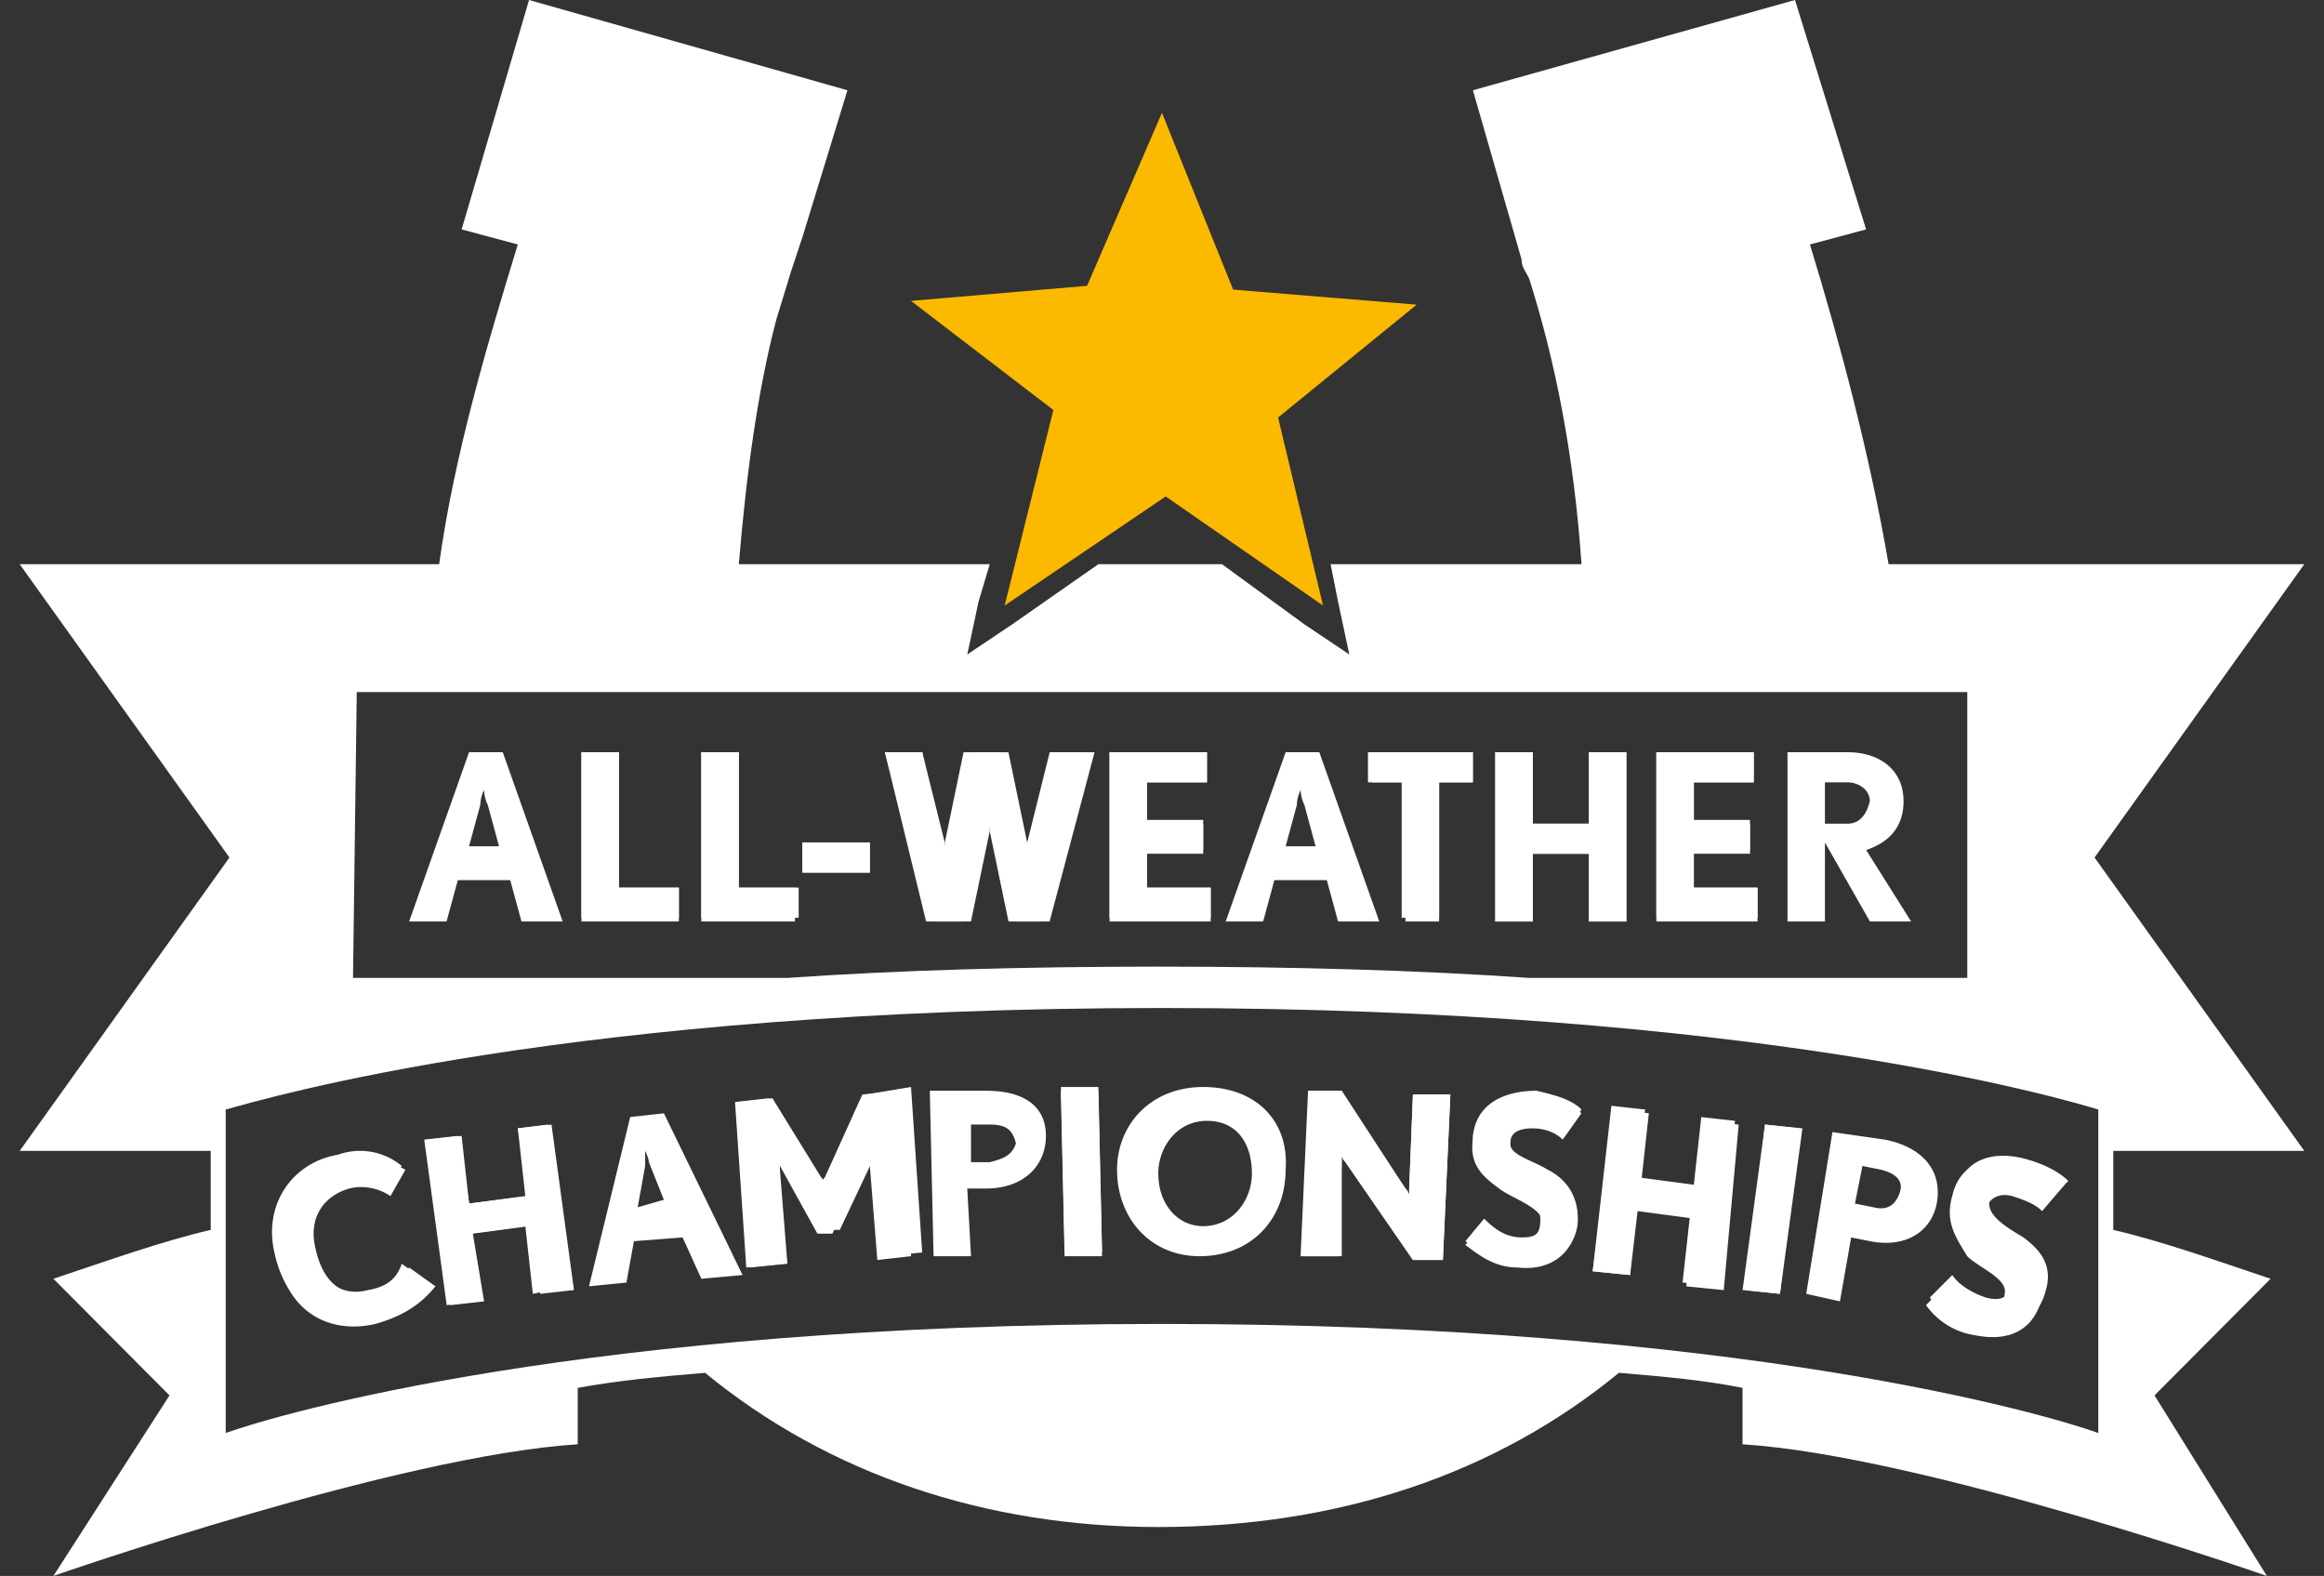
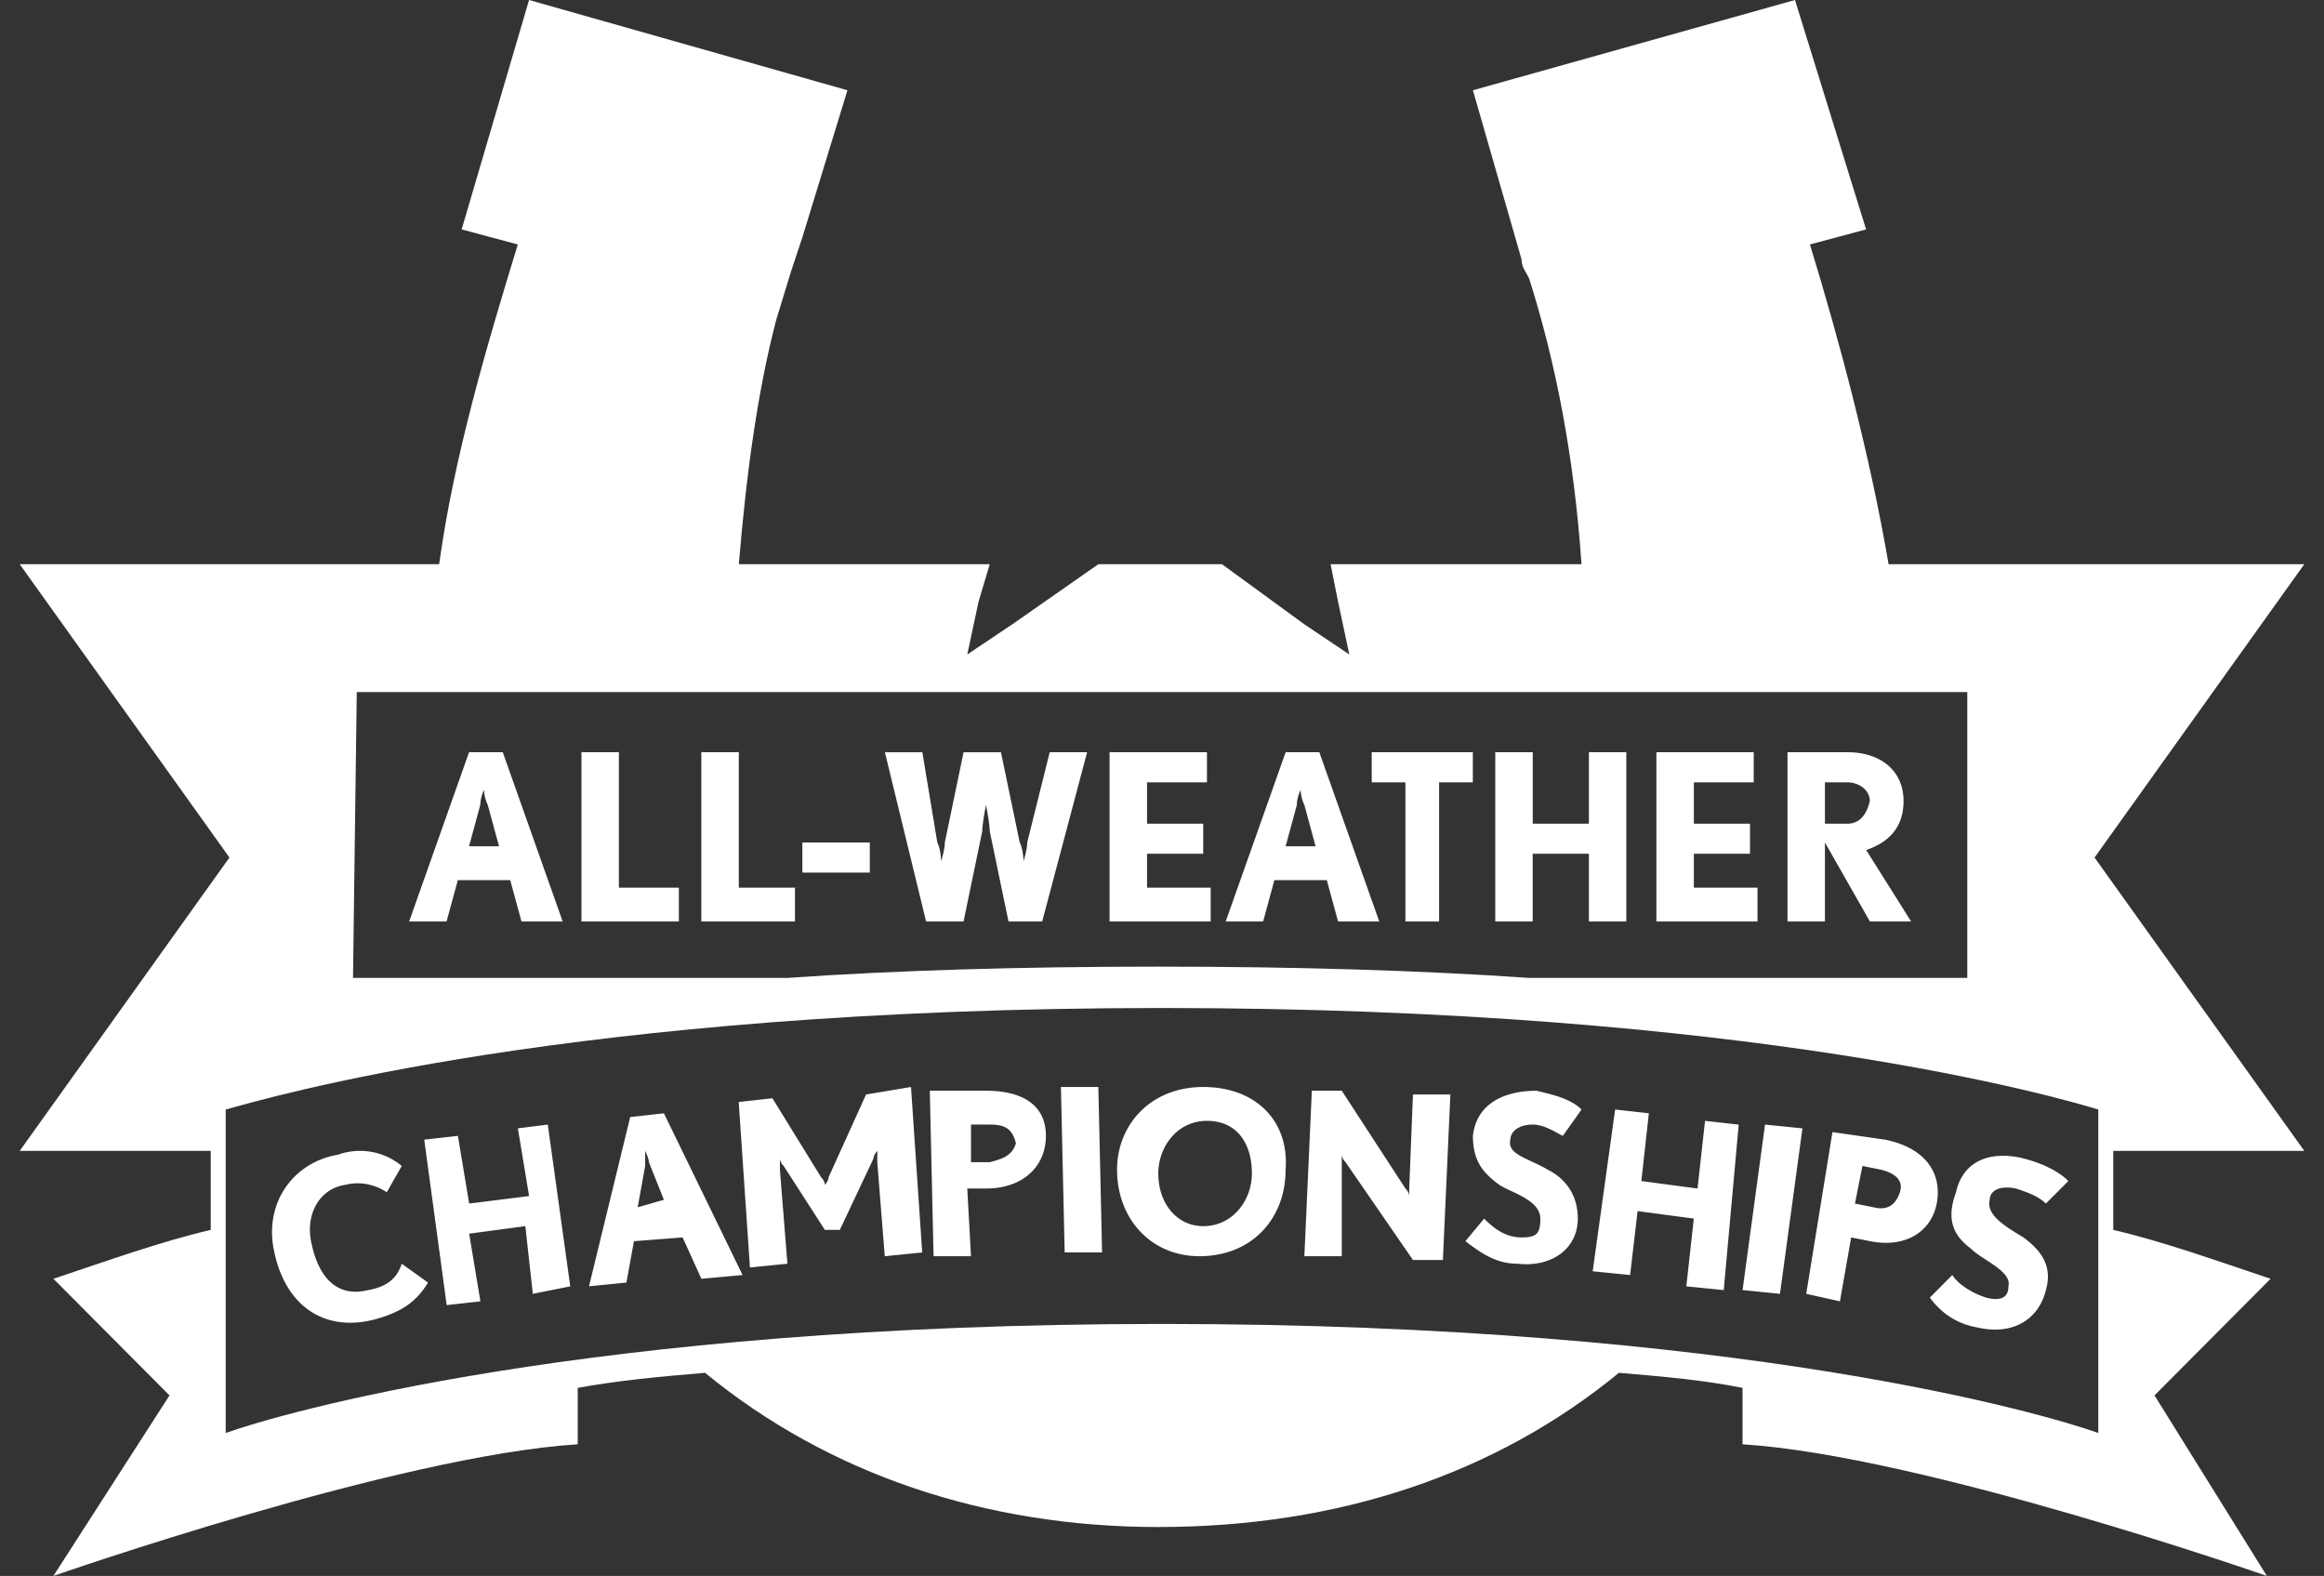
<svg xmlns="http://www.w3.org/2000/svg" width="59" height="40" fill="none">
  <rect width="100%" height="100%" fill="#333333" stroke="none" />
-   <path fill="#fff" d="M42.05 19.093h2.472v.764h-1.52v.954h1.425v.764h-1.426v.955h1.617v.764H42.05v-4.2Zm-4.088 0h.95v1.814h1.427v-1.814h.95v4.296h-.95v-1.718h-1.426v1.718h-.951v-4.296Zm-3.138 0h2.567v.764h-.855v3.437h-.951v-3.437h-.856v-.764h.095Zm-6.656 0h2.472v.764h-1.52v.954h1.425v.764H29.12v.955h1.616v.764h-2.567v-4.2Zm-4.754 0 .57 2.291c0 .191.096.478.096.478s0-.287.095-.478l.475-2.29h.951l.476 2.29c0 .191.095.478.095.478s0-.287.095-.478l.57-2.29h.95l-1.14 4.295h-.856l-.475-2.291c0-.191-.095-.668-.095-.668s-.095.477-.095.668l-.476 2.291h-.95l-1.237-4.296h.951Zm-3.042 2.291h1.711v.764h-1.711v-.764Zm-2.568-2.29h.951v3.436h1.521v.764h-2.472v-4.2Zm-3.042 0h.95v3.436h1.522v.764h-2.472v-4.2ZM9.532 33.604c-1.236.286-2.282-.382-2.472-1.719-.285-1.24.476-2.29 1.617-2.482.57-.095 1.045 0 1.616.287l-.38.668c-.286-.191-.666-.286-1.046-.191-.666.191-1.046.764-.856 1.527.19.86.666 1.241 1.426 1.146.476-.095.76-.382.951-.668l.666.477c-.38.477-.856.764-1.522.955Zm4.184-.764-.285-1.718-1.427.19.286 1.719-.856.096-.57-4.201.855-.095.19 1.718 1.427-.191-.19-1.718.855-.096.57 4.2-.855.096Zm8.557-.86-.19-2.386v-.286s0 .095-.095.19l-.856 1.815h-.38l-.95-1.719c0-.095-.096-.19-.096-.19v.286l.19 2.386-.95.096-.286-4.2.856-.096 1.236 2.005c0 .095.095.19.095.19s0-.095.095-.19l.95-2.1.952-.096.285 4.2-.856.096Zm4.754-.095-.095-4.2h.951l.095 4.2h-.95Zm22.535-1.527c.19-.86.95-1.05 1.711-.86.38.096.856.287 1.141.574l-.57.668c-.19-.191-.476-.287-.76-.382-.381-.096-.571.095-.667.286-.095.382.476.573.856.955.38.286.76.573.57 1.336-.19.764-.76 1.146-1.71.955a1.859 1.859 0 0 1-1.237-.764l.57-.572c.19.286.476.477.856.572.38.096.57 0 .57-.286.096-.382-.665-.668-.95-.955-.285-.477-.57-.859-.38-1.527Zm-4.754-1.814.855.096-.475 4.2-.856-.095.476-4.2Zm-3.899-.477.856.095-.19 1.719 1.426.19.19-1.718.856.096-.475 4.2-.856-.095.19-1.719-1.426-.19-.095 1.718-.951-.096.475-4.2Zm-2.852 2.1c-.38-.286-.76-.573-.666-1.241.095-.86.856-1.146 1.617-1.146.38 0 .855.191 1.14.478l-.475.668c-.19-.19-.475-.286-.76-.286-.476 0-.57.19-.57.381 0 .382.474.573.95.764.38.191.76.477.76 1.241-.094.764-.665 1.241-1.52 1.146-.571 0-.952-.287-1.332-.573l.475-.573c.19.191.571.382.951.478.38 0 .57-.096.57-.382 0-.478-.76-.669-1.14-.955Zm-4.85-2.482h.761l1.712 2.482c.095.095.095.191.095.191v-.191l.095-2.387h.95l-.19 4.2h-.76L34.158 29.5c-.095-.096-.095-.191-.095-.191v.19l-.095 2.387h-.95l.19-4.2Z" />
-   <path fill="#FBBA00" d="m25.506 15.37 4.088-2.769 3.994 2.769-1.141-4.773 3.518-2.864-4.659-.382-1.807-4.487-1.901 4.391-4.47.382 3.614 2.769-1.236 4.964Z" />
  <path fill="#fff" d="M53.65 31.217v-2.005h4.85l-5.325-7.446L58.5 14.32H47.946c-.475-2.769-1.236-5.633-1.997-8.115l1.426-.382L45.57 0l-8.177 2.291 1.236 4.296c0 .191.095.287.19.477.666 2.1 1.141 4.487 1.331 7.256h-6.37l.19.954.285 1.337-1.14-.764-2.093-1.527h-3.137l-2.187 1.527-1.141.764.285-1.337.285-.954h-6.37c.19-2.291.475-4.392.95-6.205l.38-1.241.286-.86 1.141-3.723L13.431 0 11.72 5.823l1.426.382c-.76 2.482-1.617 5.346-1.997 8.115H.5l5.325 7.446L.5 29.212h4.85v2.005c-1.237.287-2.568.764-3.994 1.241l2.947 2.96L1.356 40s8.747-3.055 13.311-3.341v-1.432c1.046-.191 2.092-.287 3.233-.382 3.138 2.577 7.131 3.914 11.505 3.914 4.564 0 8.557-1.337 11.695-3.914 1.141.095 2.187.19 3.138.382v1.432C48.802 36.945 57.549 40 57.549 40l-2.852-4.582 2.947-2.96c-1.426-.477-2.757-.954-3.993-1.24ZM9.058 17.566h40.886v7.255H38.818c-2.757-.19-5.895-.286-9.413-.286-3.518 0-6.656.095-9.413.286H8.962l.095-7.255ZM53.27 36.372c-1.33-.477-9.127-2.768-23.77-2.768-14.643 0-22.44 2.291-23.77 2.768v-8.21c1.045-.286 8.747-2.577 23.77-2.577s22.82 2.29 23.77 2.577v8.21Z" />
  <path fill="#fff" d="M9.343 32.745c-.76.19-1.236-.287-1.426-1.146-.19-.764.19-1.432.856-1.527.38-.096.76 0 1.046.19l.38-.668a1.656 1.656 0 0 0-1.616-.286c-1.141.19-1.902 1.24-1.617 2.482.286 1.337 1.236 2.005 2.473 1.718.76-.19 1.14-.477 1.426-.954l-.666-.478c-.095.287-.285.573-.856.669ZM13.147 28.64l.285 1.718-1.521.191-.286-1.718-.855.095.57 4.2.856-.095-.285-1.718 1.426-.191.19 1.718.95-.19-.57-4.106-.76.096ZM21.987 27.78l-.951 2.1c0 .096-.095.192-.095.192s0-.096-.095-.191l-1.236-2.005-.856.095.285 4.2.951-.095-.19-2.386v-.287s0 .096.095.191l1.046 1.623h.38l.856-1.814c0-.095.095-.19.095-.19v.286l.19 2.387.95-.096-.284-4.2-1.141.19ZM27.884 27.59h-.95l.095 4.2h.95l-.095-4.2ZM34.064 29.499v-.191s0 .095.095.19l1.712 2.483h.76l.19-4.2h-.95l-.095 2.386v.191s0-.096-.096-.191l-1.616-2.482h-.76l-.19 4.2h.95V29.5ZM38.63 31.408c-.381 0-.666-.19-.952-.477l-.475.573c.38.286.76.572 1.331.572.856.096 1.522-.381 1.522-1.145 0-.669-.38-1.05-.761-1.241-.476-.287-1.046-.382-.95-.764 0-.19.19-.382.57-.382.285 0 .57.191.76.287l.476-.669c-.286-.286-.761-.382-1.141-.477-.761 0-1.522.286-1.617 1.146 0 .668.285.954.666 1.24.285.191 1.046.382 1.046.86 0 .382-.095.477-.476.477ZM41.575 30.74l1.426.19-.19 1.72.95.095.38-4.2-.855-.096-.19 1.718-1.426-.19.19-1.72-.856-.095-.57 4.105.95.096.19-1.623ZM44.809 28.544l-.57 4.2.95.096.57-4.2-.95-.096ZM50.038 31.695c.285.286 1.046.572.95.954 0 .287-.19.382-.57.287-.285-.096-.665-.287-.855-.573l-.57.573c.284.381.665.668 1.235.763.856.191 1.522-.19 1.712-.954.19-.669-.19-1.05-.57-1.337-.476-.286-.952-.573-.856-.955 0-.19.19-.381.665-.286.285.095.57.191.76.382l.571-.573c-.285-.286-.76-.477-1.14-.573-.761-.19-1.522 0-1.712.86-.285.763 0 1.145.38 1.431ZM17.234 22.53h-1.522v-3.437h-.95v4.296h2.472v-.86ZM20.277 22.53h-1.521v-3.437h-.951v4.296h2.377v-.86h.095ZM22.083 21.384H20.37v.764h1.712v-.764ZM24.462 23.389l.475-2.291c0-.191.095-.668.095-.668s.095.477.095.668l.476 2.291h.855l1.141-4.296h-.95l-.571 2.291c0 .191-.095.478-.095.478s0-.287-.095-.478l-.476-2.29h-.95l-.476 2.29c0 .191-.095.478-.095.478s0-.287-.095-.478l-.38-2.29h-.951l1.046 4.295h.95ZM30.735 22.53H29.12v-.86h1.426v-.763h-1.426v-1.05h1.521v-.764h-2.472v4.296h2.567v-.86ZM35.585 23.389h.95v-3.532h.856v-.764h-2.567v.764h.856v3.532h-.095ZM38.912 21.67h1.426v1.719h.95v-4.296h-.95v1.814h-1.426v-1.814h-.951v4.296h.95v-1.718ZM44.618 22.53h-1.616v-.86h1.426v-.763h-1.426v-1.05h1.52v-.764h-2.471v4.296h2.567v-.86ZM47.852 28.926l-1.331-.191-.666 4.105.856.191.285-1.623.476.095c.95.192 1.616-.286 1.711-1.05.095-.763-.38-1.336-1.33-1.527Zm.38 1.337c-.095.286-.285.477-.665.381l-.475-.095.19-.955.475.096c.38.095.57.286.476.572ZM30.546 27.59c-1.33 0-2.187.954-2.187 2.1 0 1.24.856 2.195 2.092 2.195 1.331 0 2.187-.954 2.187-2.195.095-1.241-.76-2.1-2.092-2.1Zm0 3.532c-.665 0-1.14-.573-1.14-1.337 0-.668.475-1.336 1.235-1.336.761 0 1.141.572 1.141 1.336 0 .668-.475 1.337-1.236 1.337ZM25.032 27.685h-1.427l.096 4.2h.95l-.095-1.718h.476c.95 0 1.521-.573 1.521-1.337 0-.763-.57-1.145-1.521-1.145Zm.095 1.814h-.476v-.955h.476c.38 0 .57.096.665.477-.095.287-.285.382-.665.478ZM16.855 28.258l-.856.095-1.046 4.296.95-.095.191-1.05 1.236-.096.476 1.05 1.046-.095-1.997-4.105Zm-.666 2.386.19-1.05v-.382s.095.191.095.287l.38.954-.665.191ZM47.376 21.575c.57-.19.95-.573.95-1.24 0-.765-.57-1.242-1.426-1.242H45.38v4.296h.95v-2.005l1.142 2.005h1.046l-1.141-1.814Zm-.476-.668h-.57v-1.05h.57c.285 0 .57.19.57.477-.094.382-.285.573-.57.573ZM33.494 19.093h-.855l-1.522 4.296h.951l.285-1.05h1.331l.286 1.05h1.046l-1.522-4.296Zm-.855 2.387.285-1.05c0-.191.095-.382.095-.382s0 .19.095.382l.285 1.05h-.76ZM12.764 19.093h-.856l-1.521 4.296h.95l.286-1.05h1.33l.286 1.05h1.046l-1.521-4.296Zm-.856 2.387.285-1.05a.99.99 0 0 1 .095-.382s0 .19.095.382l.286 1.05h-.761Z" />
</svg>